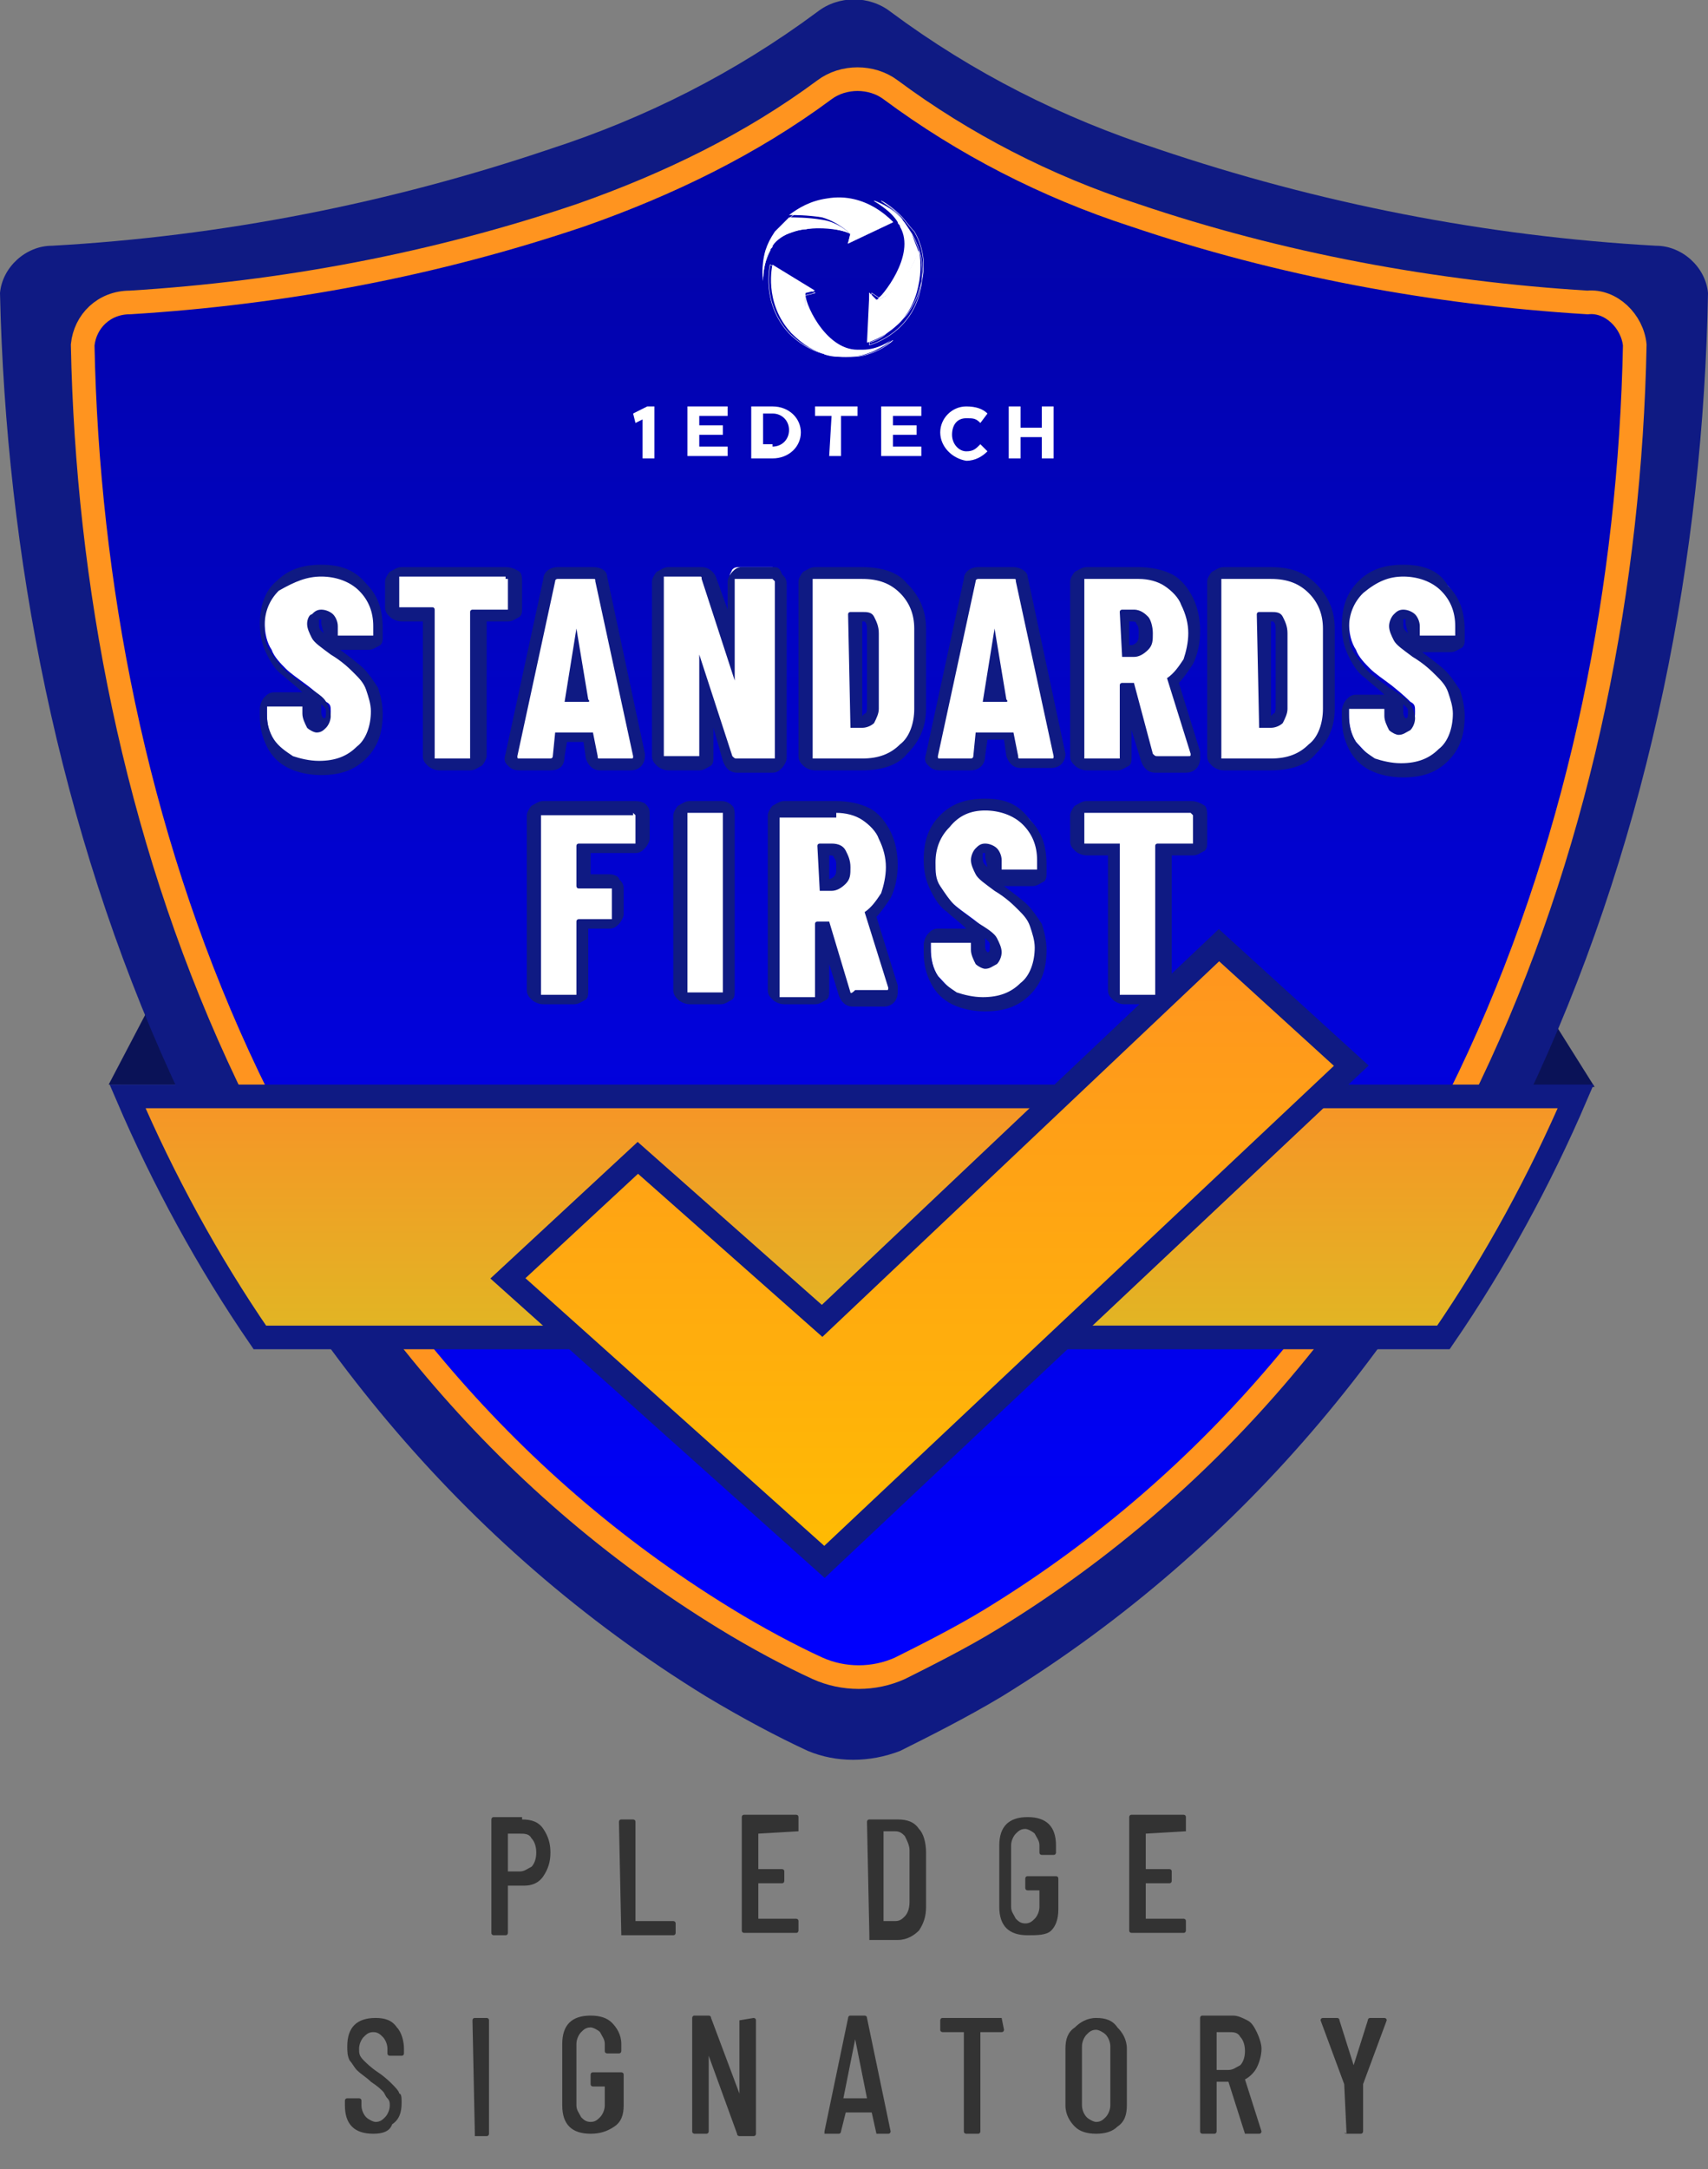
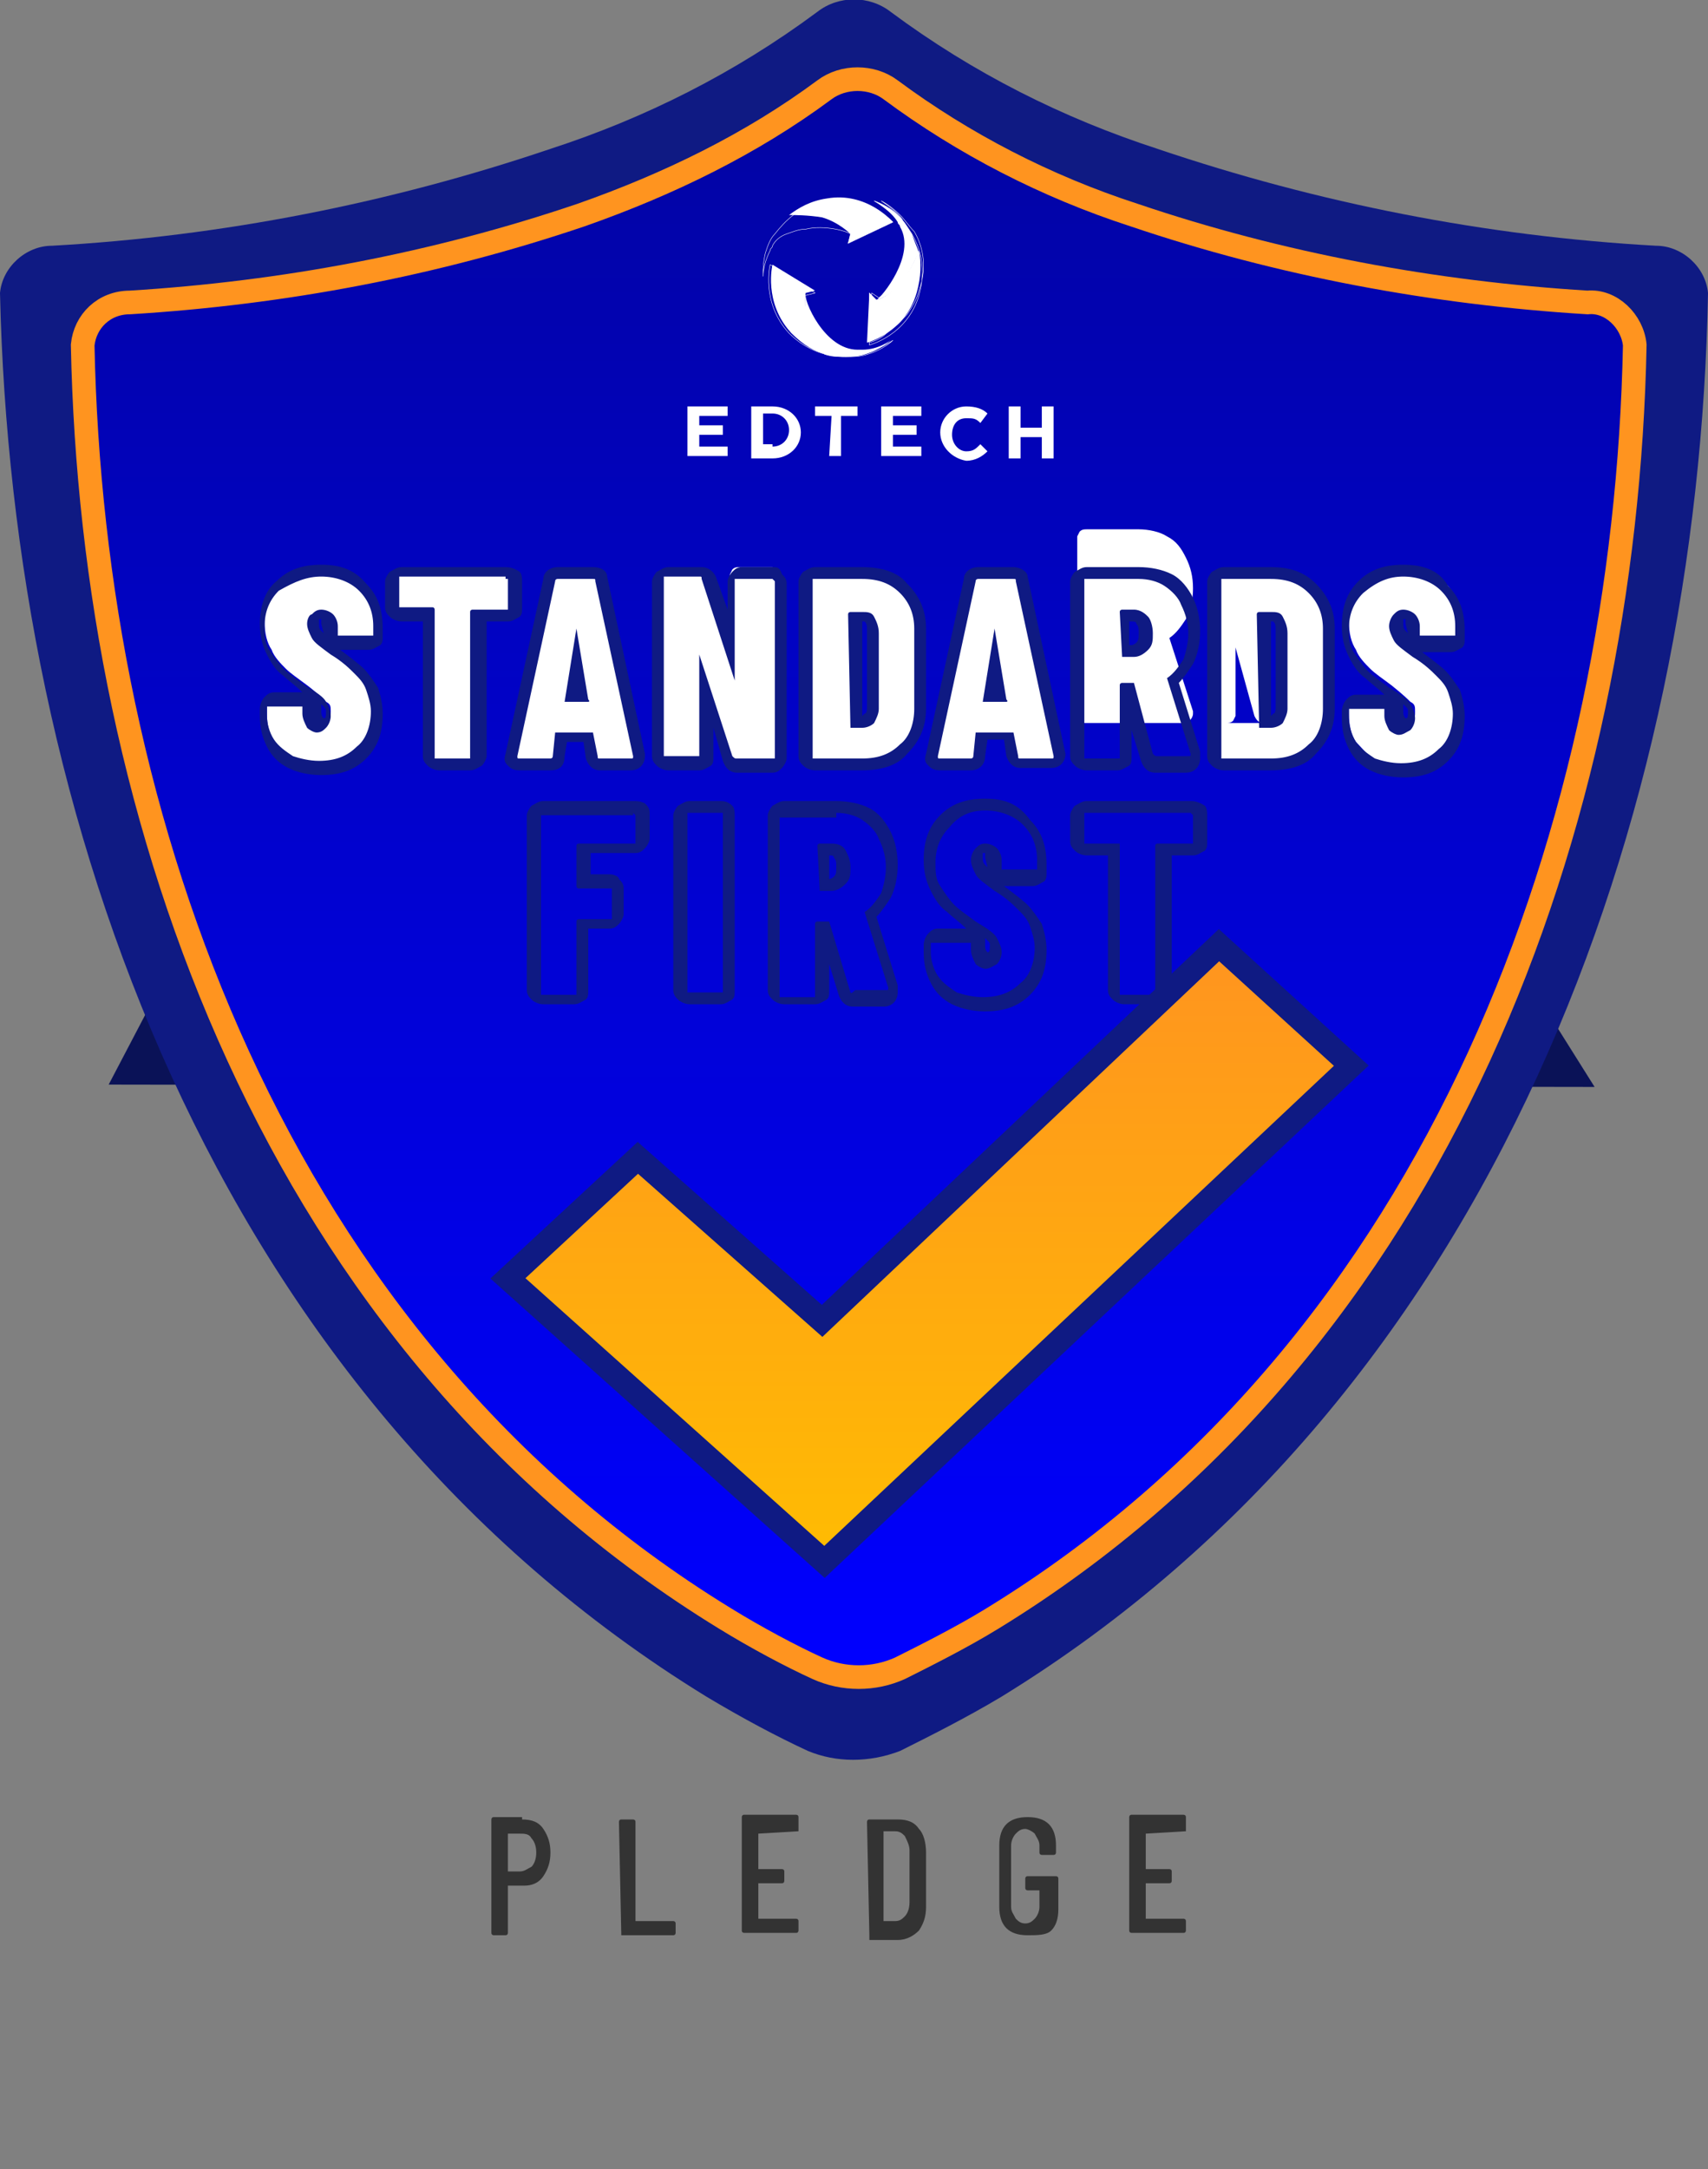
<svg xmlns="http://www.w3.org/2000/svg" version="1.1" id="Layer_1" x="0px" y="0px" viewBox="0 0 72.3 91.8" style="enable-background:new 0 0 72.3 91.8;" xml:space="preserve">
  <rect x="0" y="0" width="72.3" height="91.8" fill="#808080" stroke="none" />
  <style type="text/css">
	.st0{fill:#0A1257;}
	.st1{fill:#0F1A83;}
	.st2{fill:url(#SVGID_1_);stroke:#FF941F;stroke-miterlimit:10;}
	.st3{fill:url(#SVGID_00000029043241236922080630000018057768252923143597_);stroke:#0F1A83;}
	.st4{fill:url(#SVGID_00000017517834841581420640000001065467851085922219_);stroke:#0F1A83;}
	.st5{fill:#FFFFFF;}
	.st6{fill:#333333;}
	.st7{fill:none;stroke:#FFFFFF;stroke-width:1.877316e-02;stroke-miterlimit:10;}
</style>
  <polygon class="st0" points="4.6,45.9 67.5,46 64.8,41.7 6.8,41.7 " />
  <path class="st1" d="M70.1,10.4C62.9,10,55.8,8.6,49,6.3C45,5,41.2,3.1,37.7,0.5c-0.9-0.7-2.2-0.7-3.1,0C31.1,3.1,27.3,5,23.3,6.3  C16.5,8.6,9.4,10,2.2,10.4c-1.1,0-2.1,0.9-2.2,2c0.5,22.1,8.9,46.5,29.9,59.4c1.5,0.9,3,1.7,4.3,2.3c1.2,0.5,2.6,0.5,3.9,0  c1.2-0.6,2.8-1.4,4.3-2.3c21-12.9,29.5-37.3,29.9-59.4C72.2,11.3,71.2,10.4,70.1,10.4z" />
  <linearGradient id="SVGID_1_" gradientUnits="userSpaceOnUse" x1="-125.347" y1="192.417" x2="-125.347" y2="126.122" gradientTransform="matrix(1.048 0 0 -1.02 167.631 199.55)">
    <stop offset="0" style="stop-color:#0204A2" />
    <stop offset="1" style="stop-color:#0000FF" />
  </linearGradient>
  <path class="st2" d="M67.2,12.8c-6.5-0.4-13-1.6-19.2-3.7c-3.7-1.2-7.2-3-10.3-5.3c-0.8-0.6-2-0.6-2.8,0c-3.1,2.3-6.6,4-10.3,5.3  c-6.2,2.1-12.6,3.3-19.1,3.7c-1.1,0-1.9,0.8-2,1.8c0.4,20.1,8.1,42.2,27.2,53.9c1.3,0.8,2.8,1.6,3.9,2.1c1.1,0.5,2.4,0.5,3.5,0  c1-0.5,2.6-1.3,3.9-2.1c19.1-11.7,26.8-33.8,27.2-53.9C69.1,13.6,68.2,12.7,67.2,12.8z" />
  <linearGradient id="SVGID_00000059990109144524038020000002668608653656006845_" gradientUnits="userSpaceOnUse" x1="1.657" y1="-200.818" x2="1.657" y2="-212.104" gradientTransform="matrix(1 0 0 -0.903 34.391 -135.01)">
    <stop offset="0" style="stop-color:#F79426" />
    <stop offset="1" style="stop-color:#E1B624" />
  </linearGradient>
-   <path style="fill:url(#SVGID_00000059990109144524038020000002668608653656006845_);stroke:#0F1A83;" d="M66.7,46.4  c-1.5,3.5-3.4,7-5.6,10.2H11c-2.2-3.2-4.1-6.7-5.6-10.2H66.7z" />
  <linearGradient id="SVGID_00000089555360844819958130000014771914054291600257_" gradientUnits="userSpaceOnUse" x1="-1342.981" y1="1453.489" x2="-1342.981" y2="1440.211" gradientTransform="matrix(1.922 0 0 -1.964 2620.431 2894.738)">
    <stop offset="0" style="stop-color:#FF941F" />
    <stop offset="1" style="stop-color:#FFBC02" />
  </linearGradient>
  <path style="fill:url(#SVGID_00000089555360844819958130000014771914054291600257_);stroke:#0F1A83;" d="M51.6,40L34.8,55.9L27,49  l-5.5,5.1l13.4,12l22.3-21L51.6,40z" />
  <g>
-     <path class="st5" d="M59.5,32.5c-0.5,0-0.9-0.1-1.2-0.3c-0.4-0.2-0.6-0.5-0.9-0.8c-0.2-0.3-0.3-0.7-0.3-1.2v-0.3   c0-0.1,0-0.2,0.1-0.3l0.1-0.1l0.2,0h1.4l0.2,0.1c0.1,0.1,0.1,0.2,0.1,0.3v0.2c0,0.2,0,0.3,0.1,0.4c0.1,0.1,0.1,0.1,0.2,0.1   c0.1,0,0.2,0,0.3-0.1c0.1-0.1,0.1-0.2,0.1-0.4c0-0.2,0-0.3-0.2-0.4c-0.1-0.1-0.3-0.3-0.8-0.7c-0.4-0.3-0.7-0.5-0.9-0.7   c-0.2-0.2-0.5-0.5-0.6-0.8c-0.2-0.3-0.3-0.7-0.3-1.2c0-0.7,0.2-1.3,0.7-1.7c0.4-0.4,1-0.6,1.7-0.6c0.7,0,1.3,0.2,1.7,0.7   c0.4,0.4,0.7,1,0.7,1.7v0.4L61.7,27c-0.1,0.1-0.2,0.1-0.3,0.1h-1.3c-0.1,0-0.2,0-0.3-0.1L59.8,27l0-0.2v-0.3c0-0.2,0-0.3-0.1-0.4   C59.6,26,59.5,26,59.4,26c-0.1,0-0.2,0-0.2,0.1c-0.1,0.1-0.1,0.2-0.1,0.4c0,0.2,0,0.3,0.1,0.4c0.1,0.1,0.3,0.3,0.8,0.7   c0.5,0.3,0.8,0.6,1.1,0.8c0.2,0.2,0.4,0.5,0.6,0.8c0.1,0.3,0.2,0.6,0.2,1c0,0.7-0.2,1.3-0.7,1.7C60.8,32.3,60.2,32.5,59.5,32.5z    M13.7,32.5c-0.5,0-0.9-0.1-1.2-0.3c-0.4-0.2-0.6-0.5-0.9-0.8c-0.2-0.3-0.3-0.7-0.3-1.2v-0.3c0-0.1,0-0.2,0.1-0.3l0.1-0.1l0.2,0H13   l0.2,0.1c0.1,0.1,0.1,0.2,0.1,0.3v0.2c0,0.2,0,0.3,0.1,0.4c0.1,0.1,0.1,0.1,0.2,0.1c0.1,0,0.2,0,0.3-0.1c0.1-0.1,0.1-0.2,0.1-0.4   s0-0.3-0.2-0.4c-0.1-0.1-0.4-0.4-0.8-0.7c-0.4-0.3-0.7-0.5-0.9-0.7c-0.2-0.2-0.5-0.5-0.6-0.8c-0.2-0.3-0.3-0.7-0.3-1.2   c0-0.7,0.2-1.3,0.7-1.7c0.4-0.4,1-0.6,1.7-0.6c0.7,0,1.3,0.2,1.7,0.7c0.4,0.4,0.7,1,0.7,1.7v0.4L15.9,27c-0.1,0.1-0.2,0.1-0.3,0.1   h-1.3c-0.1,0-0.2,0-0.3-0.1L14,27l0-0.2v-0.3c0-0.2,0-0.3-0.1-0.4C13.8,26,13.7,26,13.6,26c-0.1,0-0.2,0-0.2,0.1   c-0.1,0.1-0.1,0.2-0.1,0.4c0,0.2,0,0.3,0.1,0.4c0.1,0.1,0.3,0.3,0.8,0.7c0.5,0.3,0.8,0.6,1.1,0.8c0.2,0.2,0.4,0.5,0.6,0.8   c0.1,0.3,0.2,0.6,0.2,1c0,0.7-0.2,1.3-0.7,1.7C15,32.3,14.4,32.5,13.7,32.5z M51.8,32.4c-0.1,0-0.2,0-0.3-0.1l-0.1-0.1l0-0.2v-7.5   l0.1-0.2c0.1-0.1,0.2-0.1,0.3-0.1h2c0.7,0,1.3,0.2,1.8,0.6c0.5,0.4,0.7,1,0.7,1.7V30c0,0.7-0.2,1.3-0.7,1.7c-0.4,0.4-1,0.7-1.8,0.7   H51.8z M53.5,30.6l0.3,0c0.1,0,0.2-0.1,0.3-0.2c0.1-0.1,0.1-0.3,0.1-0.5v-3.2c0-0.2,0-0.4-0.1-0.5C54,26.1,53.9,26,53.8,26h-0.3   V30.6z M48.9,32.4c-0.2,0-0.3-0.1-0.4-0.3l-0.8-2.9h0v2.9l-0.1,0.2c-0.1,0.1-0.2,0.1-0.3,0.1H46c-0.1,0-0.2,0-0.3-0.1l-0.1-0.1   l0-0.2v-7.5l0.1-0.2c0.1-0.1,0.2-0.1,0.3-0.1h2.2c0.4,0,0.9,0.1,1.2,0.3c0.4,0.2,0.6,0.5,0.8,0.9c0.2,0.4,0.3,0.8,0.3,1.3   c0,0.5-0.1,0.9-0.3,1.3c-0.2,0.3-0.4,0.6-0.7,0.8l1,3.1l0,0.1c0,0.2-0.2,0.4-0.4,0.4H48.9z M48,27.5c0.2,0,0.3-0.1,0.4-0.2   c0.1-0.1,0.2-0.3,0.2-0.6c0-0.2-0.1-0.4-0.2-0.6C48.3,26.1,48.1,26,48,26h-0.3v1.5H48z M43.2,32.4c-0.2,0-0.4-0.1-0.4-0.3l-0.1-0.9   h-1.1l-0.2,0.9c0,0.2-0.2,0.3-0.4,0.3h-1.3c-0.2,0-0.2-0.1-0.3-0.1c0-0.1-0.1-0.2-0.1-0.3l1.6-7.4c0-0.2,0.2-0.3,0.4-0.3h1.5   c0.2,0,0.4,0.1,0.4,0.3l1.6,7.4c0,0.3-0.1,0.4-0.4,0.4H43.2z M42.4,29.5L42.1,28l-0.2,1.5H42.4z M34.5,32.4c-0.1,0-0.2,0-0.3-0.1   l-0.1-0.1l0-0.2v-7.5l0.1-0.2c0.1-0.1,0.2-0.1,0.3-0.1h2c0.7,0,1.3,0.2,1.8,0.6c0.5,0.4,0.7,1,0.7,1.7V30c0,0.7-0.2,1.3-0.7,1.7   c-0.4,0.4-1,0.6-1.8,0.6H34.5z M36.2,30.6l0.3,0c0.1,0,0.2-0.1,0.3-0.2c0.1-0.1,0.1-0.3,0.1-0.5v-3.2c0-0.2,0-0.4-0.1-0.5   c-0.1-0.1-0.2-0.1-0.3-0.1h-0.3V30.6z M31.2,32.4c-0.2,0-0.3-0.1-0.4-0.3l-0.9-3l0,2.9l-0.1,0.2c-0.1,0.1-0.2,0.1-0.3,0.1h-1.3   c-0.1,0-0.2,0-0.3-0.1l-0.1-0.1l0-0.2v-7.5l0.1-0.2c0.1-0.1,0.2-0.1,0.3-0.1h1.4c0.2,0,0.3,0.1,0.4,0.3l0.9,2.9l0-3l0.1-0.2   c0.1-0.1,0.2-0.1,0.3-0.1h1.4l0.2,0.1c0.1,0.1,0.1,0.2,0.1,0.3v7.5L33,32.3c-0.1,0.1-0.2,0.1-0.3,0.1H31.2z M25.5,32.4   c-0.2,0-0.4-0.1-0.4-0.3l-0.1-0.9h-1.1l-0.1,0.9c0,0.2-0.2,0.3-0.4,0.3H22c-0.2,0-0.2-0.1-0.3-0.1s-0.1-0.2-0.1-0.3l1.6-7.4   c0-0.2,0.2-0.3,0.4-0.3h1.5c0.2,0,0.4,0.1,0.4,0.3l1.6,7.4c0,0.3-0.1,0.4-0.4,0.4H25.5z M24.6,29.5L24.4,28l-0.2,1.5H24.6z    M18.4,32.4l-0.2-0.1c-0.1-0.1-0.1-0.2-0.1-0.3v-6H17c-0.1,0-0.2,0-0.3-0.1l-0.1-0.1l0-0.2v-1.2l0.1-0.2c0.1-0.1,0.2-0.1,0.3-0.1   h4.4c0.1,0,0.2,0,0.3,0.1l0.1,0.1l0,0.2v1.2l-0.1,0.2C21.6,26,21.5,26,21.4,26h-1.2v6.1l-0.1,0.2c-0.1,0.1-0.2,0.1-0.3,0.1H18.4z" />
+     <path class="st5" d="M59.5,32.5c-0.5,0-0.9-0.1-1.2-0.3c-0.4-0.2-0.6-0.5-0.9-0.8c-0.2-0.3-0.3-0.7-0.3-1.2v-0.3   c0-0.1,0-0.2,0.1-0.3l0.1-0.1l0.2,0h1.4l0.2,0.1c0.1,0.1,0.1,0.2,0.1,0.3v0.2c0,0.2,0,0.3,0.1,0.4c0.1,0.1,0.1,0.1,0.2,0.1   c0.1,0,0.2,0,0.3-0.1c0.1-0.1,0.1-0.2,0.1-0.4c0-0.2,0-0.3-0.2-0.4c-0.1-0.1-0.3-0.3-0.8-0.7c-0.4-0.3-0.7-0.5-0.9-0.7   c-0.2-0.2-0.5-0.5-0.6-0.8c-0.2-0.3-0.3-0.7-0.3-1.2c0-0.7,0.2-1.3,0.7-1.7c0.4-0.4,1-0.6,1.7-0.6c0.7,0,1.3,0.2,1.7,0.7   c0.4,0.4,0.7,1,0.7,1.7v0.4L61.7,27c-0.1,0.1-0.2,0.1-0.3,0.1h-1.3c-0.1,0-0.2,0-0.3-0.1L59.8,27l0-0.2v-0.3c0-0.2,0-0.3-0.1-0.4   C59.6,26,59.5,26,59.4,26c-0.1,0-0.2,0-0.2,0.1c-0.1,0.1-0.1,0.2-0.1,0.4c0,0.2,0,0.3,0.1,0.4c0.1,0.1,0.3,0.3,0.8,0.7   c0.5,0.3,0.8,0.6,1.1,0.8c0.2,0.2,0.4,0.5,0.6,0.8c0.1,0.3,0.2,0.6,0.2,1c0,0.7-0.2,1.3-0.7,1.7C60.8,32.3,60.2,32.5,59.5,32.5z    M13.7,32.5c-0.5,0-0.9-0.1-1.2-0.3c-0.4-0.2-0.6-0.5-0.9-0.8c-0.2-0.3-0.3-0.7-0.3-1.2v-0.3c0-0.1,0-0.2,0.1-0.3l0.1-0.1l0.2,0H13   l0.2,0.1c0.1,0.1,0.1,0.2,0.1,0.3v0.2c0,0.2,0,0.3,0.1,0.4c0.1,0.1,0.1,0.1,0.2,0.1c0.1,0,0.2,0,0.3-0.1c0.1-0.1,0.1-0.2,0.1-0.4   s0-0.3-0.2-0.4c-0.1-0.1-0.4-0.4-0.8-0.7c-0.4-0.3-0.7-0.5-0.9-0.7c-0.2-0.2-0.5-0.5-0.6-0.8c-0.2-0.3-0.3-0.7-0.3-1.2   c0-0.7,0.2-1.3,0.7-1.7c0.4-0.4,1-0.6,1.7-0.6c0.7,0,1.3,0.2,1.7,0.7c0.4,0.4,0.7,1,0.7,1.7v0.4L15.9,27c-0.1,0.1-0.2,0.1-0.3,0.1   h-1.3c-0.1,0-0.2,0-0.3-0.1L14,27l0-0.2v-0.3c0-0.2,0-0.3-0.1-0.4C13.8,26,13.7,26,13.6,26c-0.1,0-0.2,0-0.2,0.1   c-0.1,0.1-0.1,0.2-0.1,0.4c0,0.2,0,0.3,0.1,0.4c0.1,0.1,0.3,0.3,0.8,0.7c0.5,0.3,0.8,0.6,1.1,0.8c0.2,0.2,0.4,0.5,0.6,0.8   c0.1,0.3,0.2,0.6,0.2,1c0,0.7-0.2,1.3-0.7,1.7C15,32.3,14.4,32.5,13.7,32.5z M51.8,32.4c-0.1,0-0.2,0-0.3-0.1l-0.1-0.1l0-0.2v-7.5   l0.1-0.2c0.1-0.1,0.2-0.1,0.3-0.1h2c0.7,0,1.3,0.2,1.8,0.6c0.5,0.4,0.7,1,0.7,1.7V30c0,0.7-0.2,1.3-0.7,1.7c-0.4,0.4-1,0.7-1.8,0.7   H51.8z M53.5,30.6l0.3,0c0.1,0,0.2-0.1,0.3-0.2c0.1-0.1,0.1-0.3,0.1-0.5v-3.2c0-0.2,0-0.4-0.1-0.5C54,26.1,53.9,26,53.8,26h-0.3   V30.6z c-0.2,0-0.3-0.1-0.4-0.3l-0.8-2.9h0v2.9l-0.1,0.2c-0.1,0.1-0.2,0.1-0.3,0.1H46c-0.1,0-0.2,0-0.3-0.1l-0.1-0.1   l0-0.2v-7.5l0.1-0.2c0.1-0.1,0.2-0.1,0.3-0.1h2.2c0.4,0,0.9,0.1,1.2,0.3c0.4,0.2,0.6,0.5,0.8,0.9c0.2,0.4,0.3,0.8,0.3,1.3   c0,0.5-0.1,0.9-0.3,1.3c-0.2,0.3-0.4,0.6-0.7,0.8l1,3.1l0,0.1c0,0.2-0.2,0.4-0.4,0.4H48.9z M48,27.5c0.2,0,0.3-0.1,0.4-0.2   c0.1-0.1,0.2-0.3,0.2-0.6c0-0.2-0.1-0.4-0.2-0.6C48.3,26.1,48.1,26,48,26h-0.3v1.5H48z M43.2,32.4c-0.2,0-0.4-0.1-0.4-0.3l-0.1-0.9   h-1.1l-0.2,0.9c0,0.2-0.2,0.3-0.4,0.3h-1.3c-0.2,0-0.2-0.1-0.3-0.1c0-0.1-0.1-0.2-0.1-0.3l1.6-7.4c0-0.2,0.2-0.3,0.4-0.3h1.5   c0.2,0,0.4,0.1,0.4,0.3l1.6,7.4c0,0.3-0.1,0.4-0.4,0.4H43.2z M42.4,29.5L42.1,28l-0.2,1.5H42.4z M34.5,32.4c-0.1,0-0.2,0-0.3-0.1   l-0.1-0.1l0-0.2v-7.5l0.1-0.2c0.1-0.1,0.2-0.1,0.3-0.1h2c0.7,0,1.3,0.2,1.8,0.6c0.5,0.4,0.7,1,0.7,1.7V30c0,0.7-0.2,1.3-0.7,1.7   c-0.4,0.4-1,0.6-1.8,0.6H34.5z M36.2,30.6l0.3,0c0.1,0,0.2-0.1,0.3-0.2c0.1-0.1,0.1-0.3,0.1-0.5v-3.2c0-0.2,0-0.4-0.1-0.5   c-0.1-0.1-0.2-0.1-0.3-0.1h-0.3V30.6z M31.2,32.4c-0.2,0-0.3-0.1-0.4-0.3l-0.9-3l0,2.9l-0.1,0.2c-0.1,0.1-0.2,0.1-0.3,0.1h-1.3   c-0.1,0-0.2,0-0.3-0.1l-0.1-0.1l0-0.2v-7.5l0.1-0.2c0.1-0.1,0.2-0.1,0.3-0.1h1.4c0.2,0,0.3,0.1,0.4,0.3l0.9,2.9l0-3l0.1-0.2   c0.1-0.1,0.2-0.1,0.3-0.1h1.4l0.2,0.1c0.1,0.1,0.1,0.2,0.1,0.3v7.5L33,32.3c-0.1,0.1-0.2,0.1-0.3,0.1H31.2z M25.5,32.4   c-0.2,0-0.4-0.1-0.4-0.3l-0.1-0.9h-1.1l-0.1,0.9c0,0.2-0.2,0.3-0.4,0.3H22c-0.2,0-0.2-0.1-0.3-0.1s-0.1-0.2-0.1-0.3l1.6-7.4   c0-0.2,0.2-0.3,0.4-0.3h1.5c0.2,0,0.4,0.1,0.4,0.3l1.6,7.4c0,0.3-0.1,0.4-0.4,0.4H25.5z M24.6,29.5L24.4,28l-0.2,1.5H24.6z    M18.4,32.4l-0.2-0.1c-0.1-0.1-0.1-0.2-0.1-0.3v-6H17c-0.1,0-0.2,0-0.3-0.1l-0.1-0.1l0-0.2v-1.2l0.1-0.2c0.1-0.1,0.2-0.1,0.3-0.1   h4.4c0.1,0,0.2,0,0.3,0.1l0.1,0.1l0,0.2v1.2l-0.1,0.2C21.6,26,21.5,26,21.4,26h-1.2v6.1l-0.1,0.2c-0.1,0.1-0.2,0.1-0.3,0.1H18.4z" />
    <path class="st1" d="M59.4,24.4c0.6,0,1.2,0.2,1.6,0.6c0.4,0.4,0.6,0.9,0.6,1.5v0.3c0,0,0,0.1,0,0.1c0,0-0.1,0-0.1,0h-1.3   c0,0-0.1,0-0.1,0c0,0,0-0.1,0-0.1v-0.3c0-0.2-0.1-0.4-0.2-0.5c-0.1-0.1-0.3-0.2-0.5-0.2c-0.2,0-0.3,0.1-0.4,0.2   c-0.1,0.1-0.2,0.3-0.2,0.5c0,0.2,0.1,0.4,0.2,0.6c0.1,0.2,0.4,0.4,0.8,0.7c0.5,0.3,0.8,0.6,1,0.8c0.2,0.2,0.4,0.4,0.5,0.7   c0.1,0.3,0.2,0.6,0.2,0.9c0,0.6-0.2,1.2-0.6,1.5c-0.4,0.4-0.9,0.6-1.6,0.6c-0.4,0-0.8-0.1-1.1-0.2c-0.3-0.2-0.6-0.4-0.8-0.7   c-0.2-0.3-0.3-0.7-0.3-1v-0.3c0,0,0-0.1,0-0.1c0,0,0.1,0,0.1,0h1.3c0,0,0.1,0,0.1,0c0,0,0,0.1,0,0.1v0.2c0,0.2,0.1,0.4,0.2,0.6   c0.1,0.1,0.3,0.2,0.4,0.2c0.2,0,0.3-0.1,0.5-0.2c0.1-0.1,0.2-0.3,0.2-0.5c0-0.2-0.1-0.4-0.2-0.6c-0.1-0.2-0.4-0.4-0.9-0.7   c-0.4-0.3-0.7-0.5-0.9-0.7c-0.2-0.2-0.4-0.5-0.6-0.8c-0.2-0.3-0.2-0.6-0.2-1c0-0.6,0.2-1.1,0.6-1.5C58.3,24.6,58.8,24.4,59.4,24.4    M13.6,24.4c0.6,0,1.2,0.2,1.6,0.6c0.4,0.4,0.6,0.9,0.6,1.5v0.3c0,0,0,0.1,0,0.1c0,0-0.1,0-0.1,0h-1.3c0,0-0.1,0-0.1,0   c0,0,0-0.1,0-0.1v-0.3c0-0.2-0.1-0.4-0.2-0.5c-0.1-0.1-0.3-0.2-0.5-0.2c-0.2,0-0.3,0.1-0.4,0.2C13.1,26,13,26.2,13,26.4   c0,0.2,0.1,0.4,0.2,0.6c0.1,0.2,0.4,0.4,0.8,0.7c0.5,0.3,0.8,0.6,1,0.8c0.2,0.2,0.4,0.4,0.5,0.7c0.1,0.3,0.2,0.6,0.2,0.9   c0,0.6-0.2,1.2-0.6,1.5c-0.4,0.4-0.9,0.6-1.6,0.6c-0.4,0-0.8-0.1-1.1-0.2c-0.3-0.2-0.6-0.4-0.8-0.7c-0.2-0.3-0.3-0.7-0.3-1v-0.3   c0,0,0-0.1,0-0.1c0,0,0.1,0,0.1,0h1.3c0,0,0.1,0,0.1,0c0,0,0,0.1,0,0.1v0.2c0,0.2,0.1,0.4,0.2,0.6c0.1,0.1,0.3,0.2,0.4,0.2   c0.2,0,0.3-0.1,0.4-0.2c0.1-0.1,0.2-0.3,0.2-0.5c0-0.2-0.1-0.4-0.2-0.6c-0.1-0.2-0.4-0.4-0.9-0.7c-0.4-0.3-0.7-0.5-0.9-0.7   c-0.2-0.2-0.4-0.5-0.6-0.8c-0.2-0.3-0.2-0.6-0.2-1c0-0.6,0.2-1.1,0.6-1.5C12.5,24.6,13,24.4,13.6,24.4 M53.8,24.5   c0.7,0,1.2,0.2,1.6,0.6c0.4,0.4,0.6,0.9,0.6,1.5V30c0,0.6-0.2,1.2-0.6,1.5c-0.4,0.4-0.9,0.6-1.6,0.6h-2c0,0-0.1,0-0.1,0   c0,0,0-0.1,0-0.1v-7.4c0,0,0-0.1,0-0.1c0,0,0.1,0,0.1,0H53.8 M53.3,30.8l0.5,0c0.2,0,0.4-0.1,0.5-0.2c0.1-0.2,0.2-0.4,0.2-0.6v-3.2   c0-0.3-0.1-0.5-0.2-0.7c-0.1-0.2-0.3-0.2-0.5-0.2h-0.5c0,0-0.1,0-0.1,0.1L53.3,30.8C53.2,30.8,53.2,30.8,53.3,30.8 M48.2,24.5   c0.4,0,0.8,0.1,1.1,0.3c0.3,0.2,0.6,0.5,0.7,0.8c0.2,0.4,0.3,0.8,0.3,1.2c0,0.4-0.1,0.8-0.2,1.1c-0.2,0.3-0.4,0.6-0.7,0.8   c0,0,0,0,0,0c0,0,0,0,0,0l1,3.2l0,0c0,0.1,0,0.1-0.1,0.1h-1.3c-0.1,0-0.1,0-0.2-0.1l-0.8-3c0,0,0,0-0.1,0h-0.4c0,0-0.1,0-0.1,0.1v3   c0,0,0,0.1,0,0.1c0,0-0.1,0-0.1,0H46c0,0-0.1,0-0.1,0c0,0,0-0.1,0-0.1v-7.4c0,0,0-0.1,0-0.1c0,0,0.1,0,0.1,0H48.2 M47.5,27.8H48   c0.2,0,0.4-0.1,0.6-0.3s0.2-0.4,0.2-0.7c0-0.3-0.1-0.6-0.2-0.7s-0.3-0.3-0.6-0.3h-0.5c0,0-0.1,0-0.1,0.1L47.5,27.8   C47.4,27.8,47.5,27.8,47.5,27.8 M42.9,24.5c0.1,0,0.1,0,0.1,0.1l1.6,7.4l0,0c0,0.1,0,0.1-0.1,0.1h-1.3c-0.1,0-0.1,0-0.1-0.1   L42.9,31c0,0,0,0-0.1,0h-1.4c0,0-0.1,0-0.1,0L41.2,32c0,0.1-0.1,0.1-0.1,0.1h-1.3c-0.1,0-0.1,0-0.1-0.1l1.6-7.4   c0-0.1,0.1-0.1,0.1-0.1H42.9 M41.6,29.7h1c0,0,0.1,0,0-0.1l-0.5-3c0,0,0,0,0,0s0,0,0,0L41.6,29.7C41.6,29.7,41.6,29.7,41.6,29.7    M36.5,24.5c0.7,0,1.2,0.2,1.6,0.6c0.4,0.4,0.6,0.9,0.6,1.5V30c0,0.6-0.2,1.2-0.6,1.5c-0.4,0.4-0.9,0.6-1.6,0.6h-2c0,0-0.1,0-0.1,0   c0,0,0-0.1,0-0.1v-7.4c0,0,0-0.1,0-0.1c0,0,0.1,0,0.1,0H36.5 M36,30.8l0.5,0c0.2,0,0.4-0.1,0.5-0.2c0.1-0.2,0.2-0.4,0.2-0.6v-3.2   c0-0.3-0.1-0.5-0.2-0.7c-0.1-0.2-0.3-0.2-0.5-0.2H36c0,0-0.1,0-0.1,0.1L36,30.8C35.9,30.8,35.9,30.8,36,30.8 M32.7,24.5   C32.7,24.5,32.8,24.5,32.7,24.5c0.1,0.1,0.1,0.1,0.1,0.1V32c0,0,0,0.1,0,0.1c0,0-0.1,0-0.1,0h-1.5c-0.1,0-0.1,0-0.2-0.1l-1.4-4.3   c0,0,0,0,0,0c0,0,0,0,0,0c0,0,0,0,0,0l0,4.2c0,0,0,0.1,0,0.1c0,0-0.1,0-0.1,0h-1.3c0,0-0.1,0-0.1,0c0,0,0-0.1,0-0.1v-7.4   c0,0,0-0.1,0-0.1c0,0,0.1,0,0.1,0h1.4c0.1,0,0.1,0,0.1,0.1l1.4,4.3c0,0,0,0,0,0c0,0,0,0,0,0c0,0,0,0,0,0l0-4.2c0,0,0-0.1,0-0.1   c0,0,0.1,0,0.1,0H32.7 M25.1,24.5c0.1,0,0.1,0,0.1,0.1l1.6,7.4l0,0c0,0.1,0,0.1-0.1,0.1h-1.3c-0.1,0-0.1,0-0.1-0.1L25.1,31   c0,0,0,0-0.1,0h-1.4c0,0-0.1,0-0.1,0L23.4,32c0,0.1-0.1,0.1-0.1,0.1H22c-0.1,0-0.1,0-0.1-0.1l1.6-7.4c0-0.1,0.1-0.1,0.1-0.1H25.1    M23.9,29.7h1c0,0,0.1,0,0-0.1l-0.5-3c0,0,0,0,0,0c0,0,0,0,0,0L23.9,29.7C23.8,29.7,23.9,29.7,23.9,29.7 M21.4,24.5   c0,0,0.1,0,0.1,0c0,0,0,0.1,0,0.1v1.1c0,0,0,0.1,0,0.1c0,0-0.1,0-0.1,0H20c0,0-0.1,0-0.1,0.1V32c0,0,0,0.1,0,0.1c0,0-0.1,0-0.1,0   h-1.3c0,0-0.1,0-0.1,0c0,0,0-0.1,0-0.1v-6.2c0,0,0-0.1-0.1-0.1H17c0,0-0.1,0-0.1,0c0,0,0-0.1,0-0.1v-1.1c0,0,0-0.1,0-0.1   c0,0,0.1,0,0.1,0H21.4 M59.4,23.9c-0.8,0-1.4,0.2-1.9,0.7c-0.5,0.5-0.7,1.1-0.7,1.9c0,0.5,0.1,0.9,0.3,1.3c0.2,0.4,0.4,0.7,0.7,0.9   c0.2,0.2,0.5,0.4,0.8,0.7h-1.2c-0.2,0-0.3,0.1-0.4,0.2c-0.1,0.1-0.2,0.3-0.2,0.5v0.3c0,0.5,0.1,0.9,0.3,1.3   c0.2,0.4,0.5,0.7,0.9,0.9c0.4,0.2,0.9,0.3,1.4,0.3c0.8,0,1.4-0.2,1.9-0.7c0.5-0.5,0.7-1.1,0.7-1.9c0-0.4-0.1-0.8-0.2-1.1   c-0.2-0.3-0.4-0.6-0.6-0.8c-0.2-0.2-0.6-0.5-1-0.8h1.2c0.2,0,0.3-0.1,0.5-0.2l0,0l0,0c0.1-0.1,0.1-0.2,0.1-0.4v-0.3   c0-0.8-0.2-1.4-0.7-1.9C60.9,24.1,60.2,23.9,59.4,23.9L59.4,23.9z M59.6,26.8c-0.1-0.1-0.1-0.1-0.1-0.1c-0.1-0.1-0.1-0.2-0.1-0.3   c0-0.1,0-0.2,0-0.2c0,0,0,0,0,0c0,0,0,0,0.1,0c0,0.1,0,0.2,0,0.2L59.6,26.8C59.6,26.8,59.6,26.8,59.6,26.8L59.6,26.8z M59.5,30.4   C59.5,30.4,59.5,30.4,59.5,30.4c-0.1-0.1-0.1-0.2-0.1-0.3v-0.2c0,0,0-0.1,0-0.1c0.1,0.1,0.1,0.1,0.1,0.1c0.1,0.1,0.1,0.1,0.1,0.2   C59.6,30.3,59.6,30.4,59.5,30.4C59.5,30.4,59.5,30.4,59.5,30.4L59.5,30.4z M13.6,23.9c-0.8,0-1.4,0.2-1.9,0.7   C11.2,25,11,25.7,11,26.4c0,0.5,0.1,0.9,0.3,1.3c0.2,0.4,0.4,0.7,0.7,0.9c0.2,0.2,0.5,0.4,0.8,0.7h-1.2c-0.2,0-0.3,0.1-0.4,0.2   c-0.1,0.1-0.2,0.3-0.2,0.5v0.3c0,0.5,0.1,0.9,0.3,1.3c0.2,0.4,0.5,0.7,0.9,0.9c0.4,0.2,0.9,0.3,1.4,0.3c0.8,0,1.4-0.2,1.9-0.7   c0.5-0.5,0.7-1.1,0.7-1.9c0-0.4-0.1-0.8-0.2-1.1c-0.2-0.3-0.4-0.6-0.6-0.8c-0.2-0.2-0.6-0.5-1-0.8h1.2c0.2,0,0.3-0.1,0.5-0.2l0,0   l0,0c0.1-0.1,0.1-0.2,0.1-0.4v-0.3c0-0.8-0.2-1.4-0.7-1.9C15,24.1,14.4,23.9,13.6,23.9L13.6,23.9z M13.7,26.8   c-0.1-0.1-0.1-0.1-0.1-0.1c-0.1-0.1-0.1-0.2-0.1-0.3c0-0.1,0-0.2,0-0.2c0,0,0,0,0,0c0,0,0,0,0.1,0c0,0.1,0,0.2,0,0.2L13.7,26.8   C13.7,26.8,13.7,26.8,13.7,26.8L13.7,26.8z M13.7,30.4C13.6,30.4,13.6,30.4,13.7,30.4c-0.1-0.1-0.1-0.2-0.1-0.3v-0.2   c0,0,0-0.1,0-0.1c0.1,0.1,0.1,0.1,0.1,0.1c0.1,0.1,0.1,0.1,0.1,0.2C13.8,30.3,13.8,30.4,13.7,30.4C13.7,30.4,13.7,30.4,13.7,30.4   L13.7,30.4z M53.8,24h-2c-0.2,0-0.3,0.1-0.5,0.2c-0.1,0.1-0.2,0.3-0.2,0.4V32c0,0.2,0.1,0.3,0.2,0.4c0.1,0.1,0.3,0.2,0.5,0.2h2   c0.8,0,1.5-0.2,1.9-0.7c0.5-0.5,0.8-1.1,0.8-1.9v-3.4c0-0.8-0.3-1.4-0.8-1.9C55.2,24.2,54.6,24,53.8,24L53.8,24z M53.7,26.3   L53.7,26.3c0.1,0,0.1,0,0.2,0c0.1,0.1,0.1,0.2,0.1,0.4v3.2c0,0.1,0,0.3-0.1,0.3c0,0-0.1,0.1-0.1,0.1l0,0V26.3L53.7,26.3z M48.2,24   H46c-0.2,0-0.3,0.1-0.5,0.2c-0.1,0.1-0.2,0.3-0.2,0.4V32c0,0.2,0.1,0.3,0.2,0.4c0.1,0.1,0.3,0.2,0.5,0.2h1.3c0.2,0,0.3-0.1,0.5-0.2   l0,0l0,0c0.1-0.1,0.1-0.2,0.1-0.4v-1.1l0.4,1.3c0.1,0.3,0.3,0.5,0.6,0.5h1.3c0.4,0,0.6-0.3,0.6-0.6V32l0-0.1l0,0l0-0.1l-0.9-2.9   c0.2-0.2,0.4-0.5,0.6-0.8c0.2-0.4,0.3-0.9,0.3-1.4c0-0.5-0.1-1-0.3-1.4c-0.2-0.4-0.5-0.8-0.9-1C49.2,24.1,48.7,24,48.2,24L48.2,24z    M47.9,26.3L47.9,26.3c0.1,0,0.2,0,0.2,0.1c0.1,0.1,0.1,0.2,0.1,0.4c0,0.2,0,0.3-0.1,0.4c0,0-0.1,0.1-0.2,0.1h-0.1V26.3L47.9,26.3z    M42.9,24h-1.5c-0.3,0-0.6,0.2-0.6,0.5l-1.6,7.4c-0.1,0.3,0,0.4,0.1,0.5c0.1,0.1,0.2,0.2,0.5,0.2h1.3c0.3,0,0.6-0.2,0.6-0.6   l0.1-0.7h0.7l0.1,0.7c0.1,0.3,0.3,0.5,0.6,0.5h1.3c0.4,0,0.6-0.3,0.6-0.6V32l0-0.1l-1.6-7.5C43.5,24.2,43.2,24,42.9,24L42.9,24z    M36.5,24h-2c-0.2,0-0.3,0.1-0.5,0.2c-0.1,0.1-0.2,0.3-0.2,0.4V32c0,0.2,0.1,0.3,0.2,0.4c0.1,0.1,0.3,0.2,0.5,0.2h2   c0.8,0,1.5-0.2,1.9-0.7c0.5-0.5,0.8-1.1,0.8-1.9v-3.4c0-0.8-0.3-1.4-0.8-1.9C38,24.2,37.3,24,36.5,24L36.5,24z M36.4,26.3   L36.4,26.3c0.1,0,0.1,0,0.2,0c0.1,0.1,0.1,0.2,0.1,0.4v3.2c0,0.1,0,0.3-0.1,0.3c0,0-0.1,0.1-0.1,0.1l0,0V26.3L36.4,26.3z M32.7,24   h-1.3c-0.2,0-0.3,0.1-0.4,0.2c-0.1,0.1-0.2,0.3-0.2,0.4l0,1.2l-0.5-1.4C30.2,24.2,30,24,29.7,24h-1.4c-0.2,0-0.3,0.1-0.5,0.2   c-0.1,0.1-0.2,0.3-0.2,0.4V32c0,0.2,0.1,0.3,0.2,0.4c0.1,0.1,0.3,0.2,0.5,0.2h1.3c0.2,0,0.3-0.1,0.5-0.2l0,0l0,0   c0.1-0.1,0.1-0.2,0.1-0.4l0-1.2l0.4,1.4c0.1,0.3,0.3,0.5,0.6,0.5h1.5c0.2,0,0.3-0.1,0.4-0.2c0.1-0.1,0.2-0.3,0.2-0.4v-7.4   c0-0.2-0.1-0.3-0.2-0.4C33,24,32.9,24,32.7,24L32.7,24z M25.1,24h-1.5c-0.3,0-0.6,0.2-0.6,0.5l-1.6,7.4c-0.1,0.3,0,0.4,0.1,0.5   c0.1,0.1,0.2,0.2,0.5,0.2h1.3c0.4,0,0.6-0.2,0.6-0.6l0.1-0.6h0.7l0.1,0.7c0.1,0.3,0.3,0.5,0.6,0.5h1.3c0.4,0,0.6-0.3,0.6-0.6V32   l0-0.1l-1.6-7.5C25.7,24.2,25.5,24,25.1,24L25.1,24z M21.4,24H17c-0.2,0-0.3,0.1-0.5,0.2c-0.1,0.1-0.2,0.3-0.2,0.4v1.1   c0,0.2,0.1,0.3,0.2,0.4c0.1,0.1,0.3,0.2,0.5,0.2h0.9V32c0,0.2,0.1,0.3,0.2,0.4c0.1,0.1,0.3,0.2,0.5,0.2h1.3c0.2,0,0.3-0.1,0.5-0.2   c0.1-0.1,0.2-0.3,0.2-0.4v-5.7h0.9c0.2,0,0.3-0.1,0.5-0.2l0,0l0,0c0.1-0.1,0.1-0.2,0.1-0.4v-1.1c0-0.1,0-0.3-0.1-0.4l0,0l0,0   C21.7,24,21.5,24,21.4,24L21.4,24z" />
  </g>
  <g>
-     <path class="st5" d="M41.8,42.4c-0.5,0-0.9-0.1-1.2-0.3c-0.4-0.2-0.6-0.5-0.9-0.8c-0.2-0.3-0.3-0.7-0.3-1.2v-0.3   c0-0.1,0-0.2,0.1-0.3l0.1-0.1l0.2,0h1.4l0.2,0.1c0.1,0.1,0.1,0.2,0.1,0.3v0.2c0,0.2,0,0.3,0.1,0.4c0.1,0.1,0.1,0.1,0.2,0.1   c0.1,0,0.2,0,0.3-0.1c0.1-0.1,0.1-0.2,0.1-0.4c0-0.2,0-0.3-0.2-0.4c-0.1-0.1-0.4-0.4-0.8-0.7c-0.4-0.3-0.7-0.5-0.9-0.7   c-0.2-0.2-0.5-0.5-0.6-0.8c-0.2-0.3-0.3-0.7-0.3-1.2c0-0.7,0.2-1.3,0.7-1.7c0.4-0.4,1-0.6,1.7-0.6c0.7,0,1.3,0.2,1.7,0.7   c0.4,0.4,0.7,1,0.7,1.7v0.4L44,36.9C43.9,37,43.8,37,43.7,37h-1.3c-0.1,0-0.2,0-0.3-0.1l-0.1-0.1l0-0.2v-0.3c0-0.2,0-0.3-0.1-0.4   c-0.1-0.1-0.2-0.1-0.3-0.1c-0.1,0-0.2,0-0.2,0.1c-0.1,0.1-0.1,0.2-0.1,0.4c0,0.2,0,0.3,0.1,0.4c0.1,0.1,0.3,0.3,0.8,0.7   c0.5,0.3,0.8,0.6,1.1,0.8c0.2,0.2,0.4,0.5,0.6,0.8c0.1,0.3,0.2,0.6,0.2,1c0,0.7-0.2,1.3-0.7,1.7C43.1,42.2,42.5,42.4,41.8,42.4z    M47.4,42.3l-0.2-0.1c-0.1-0.1-0.1-0.2-0.1-0.3v-6H46c-0.1,0-0.2,0-0.3-0.1l-0.1-0.1l0-0.2v-1.2l0.1-0.2c0.1-0.1,0.2-0.1,0.3-0.1   h4.3c0.1,0,0.2,0,0.3,0.1l0.1,0.1l0,0.2v1.2l-0.1,0.2c-0.1,0.1-0.2,0.1-0.3,0.1h-1.2V42l-0.1,0.2c-0.1,0.1-0.2,0.1-0.3,0.1H47.4z    M36.1,42.3c-0.2,0-0.3-0.1-0.4-0.3l-0.8-2.9h0V42l-0.1,0.2c-0.1,0.1-0.2,0.1-0.3,0.1h-1.3c-0.1,0-0.2,0-0.3-0.1l-0.1-0.1l0-0.2   v-7.5l0.1-0.2c0.1-0.1,0.2-0.1,0.3-0.1h2.2c0.4,0,0.9,0.1,1.2,0.3c0.4,0.2,0.6,0.5,0.8,0.9c0.2,0.4,0.3,0.8,0.3,1.3   c0,0.5-0.1,0.9-0.3,1.3c-0.2,0.3-0.4,0.6-0.7,0.8l1,3.1l0,0.1c0,0.2-0.2,0.4-0.4,0.4H36.1z M35.2,37.4c0.2,0,0.3-0.1,0.4-0.2   c0.1-0.1,0.2-0.3,0.2-0.6c0-0.2-0.1-0.4-0.2-0.6c-0.1-0.1-0.2-0.2-0.4-0.2h-0.3v1.5H35.2z M29.2,42.3c-0.1,0-0.2,0-0.3-0.1   l-0.1-0.1l0-0.2v-7.5l0.1-0.2c0.1-0.1,0.2-0.1,0.3-0.1h1.3c0.1,0,0.2,0,0.3,0.1l0.1,0.1l0,0.2V42l-0.1,0.2   c-0.1,0.1-0.2,0.1-0.3,0.1H29.2z M23.1,42.3c-0.1,0-0.2,0-0.3-0.1l-0.1-0.1l0-0.2v-7.5l0.1-0.2c0.1-0.1,0.2-0.1,0.3-0.1h3.9   l0.2,0.1c0.1,0.1,0.1,0.2,0.1,0.3v1.2l-0.1,0.2c-0.1,0.1-0.2,0.1-0.3,0.1h-2.1v1.3h1.2l0.2,0.1c0.1,0.1,0.1,0.2,0.1,0.3v1.2   L26.1,39c-0.1,0.1-0.2,0.1-0.3,0.1h-1.1V42l-0.1,0.2c-0.1,0.1-0.2,0.1-0.3,0.1H23.1z" />
    <path class="st1" d="M41.7,34.3c0.6,0,1.2,0.2,1.6,0.6c0.4,0.4,0.6,0.9,0.6,1.5v0.3c0,0,0,0.1,0,0.1c0,0-0.1,0-0.1,0h-1.3   c0,0-0.1,0-0.1,0c0,0,0-0.1,0-0.1v-0.3c0-0.2-0.1-0.4-0.2-0.5c-0.1-0.1-0.3-0.2-0.5-0.2c-0.2,0-0.3,0.1-0.4,0.2   c-0.1,0.1-0.2,0.3-0.2,0.5c0,0.2,0.1,0.4,0.2,0.6c0.1,0.2,0.4,0.4,0.8,0.7c0.5,0.3,0.8,0.6,1,0.8c0.2,0.2,0.4,0.4,0.5,0.7   c0.1,0.3,0.2,0.6,0.2,0.9c0,0.6-0.2,1.2-0.6,1.5c-0.4,0.4-0.9,0.6-1.6,0.6c-0.4,0-0.8-0.1-1.1-0.2c-0.3-0.2-0.6-0.4-0.8-0.7   c-0.2-0.3-0.3-0.7-0.3-1v-0.3c0,0,0-0.1,0-0.1c0,0,0.1,0,0.1,0H41c0,0,0.1,0,0.1,0c0,0,0,0.1,0,0.1v0.2c0,0.2,0.1,0.4,0.2,0.6   c0.1,0.1,0.3,0.2,0.4,0.2c0.2,0,0.3-0.1,0.5-0.2c0.1-0.1,0.2-0.3,0.2-0.5c0-0.2-0.1-0.4-0.2-0.6c-0.1-0.2-0.4-0.4-0.9-0.7   c-0.4-0.3-0.7-0.5-0.9-0.7c-0.2-0.2-0.4-0.5-0.6-0.8c-0.2-0.3-0.2-0.6-0.2-1c0-0.6,0.2-1.1,0.6-1.5C40.6,34.5,41.1,34.3,41.7,34.3    M50.4,34.4C50.4,34.4,50.4,34.4,50.4,34.4c0.1,0.1,0.1,0.1,0.1,0.1v1.1c0,0,0,0.1,0,0.1c0,0-0.1,0-0.1,0H49c0,0-0.1,0-0.1,0.1v6.2   c0,0,0,0.1,0,0.1c0,0-0.1,0-0.1,0h-1.3c0,0-0.1,0-0.1,0c0,0,0-0.1,0-0.1v-6.2c0,0,0-0.1,0-0.1H46c0,0-0.1,0-0.1,0c0,0,0-0.1,0-0.1   v-1.1c0,0,0-0.1,0-0.1c0,0,0.1,0,0.1,0H50.4 M35.4,34.4c0.4,0,0.8,0.1,1.1,0.3c0.3,0.2,0.6,0.5,0.7,0.8c0.2,0.4,0.3,0.8,0.3,1.2   c0,0.4-0.1,0.8-0.2,1.1c-0.2,0.3-0.4,0.6-0.7,0.8c0,0,0,0,0,0c0,0,0,0,0,0l1,3.2l0,0c0,0.1,0,0.1-0.1,0.1h-1.3C36,42.1,36,42,36,42   l-0.9-3c0,0,0,0-0.1,0h-0.4c0,0-0.1,0-0.1,0.1v3c0,0,0,0.1,0,0.1c0,0-0.1,0-0.1,0h-1.3c0,0-0.1,0-0.1,0c0,0,0-0.1,0-0.1v-7.4   c0,0,0-0.1,0-0.1c0,0,0.1,0,0.1,0H35.4 M34.7,37.7h0.5c0.2,0,0.4-0.1,0.6-0.3s0.2-0.4,0.2-0.7c0-0.3-0.1-0.5-0.2-0.7   s-0.3-0.3-0.6-0.3h-0.5c0,0-0.1,0-0.1,0.1L34.7,37.7C34.6,37.7,34.6,37.7,34.7,37.7 M30.5,34.4c0,0,0.1,0,0.1,0c0,0,0,0.1,0,0.1   v7.4c0,0,0,0.1,0,0.1c0,0-0.1,0-0.1,0h-1.3c0,0-0.1,0-0.1,0s0-0.1,0-0.1v-7.4c0,0,0-0.1,0-0.1s0.1,0,0.1,0H30.5 M26.8,34.4   C26.8,34.4,26.9,34.4,26.8,34.4c0.1,0.1,0.1,0.1,0.1,0.1v1.1c0,0,0,0.1,0,0.1s-0.1,0-0.1,0h-2.3c0,0-0.1,0-0.1,0.1v1.7   c0,0,0,0.1,0.1,0.1h1.3c0,0,0.1,0,0.1,0c0,0,0,0.1,0,0.1v1.1c0,0,0,0.1,0,0.1c0,0-0.1,0-0.1,0h-1.3c0,0-0.1,0-0.1,0.1v3   c0,0,0,0.1,0,0.1c0,0-0.1,0-0.1,0h-1.3c0,0-0.1,0-0.1,0c0,0,0-0.1,0-0.1v-7.4c0,0,0-0.1,0-0.1c0,0,0.1,0,0.1,0H26.8 M41.7,33.8   c-0.8,0-1.4,0.2-1.9,0.7c-0.5,0.5-0.7,1.1-0.7,1.9c0,0.5,0.1,0.9,0.3,1.3c0.2,0.4,0.4,0.7,0.7,0.9c0.2,0.2,0.5,0.4,0.8,0.7h-1.2   c-0.2,0-0.3,0.1-0.4,0.2c-0.1,0.1-0.2,0.3-0.2,0.5v0.3c0,0.5,0.1,0.9,0.3,1.3c0.2,0.4,0.5,0.7,0.9,0.9c0.4,0.2,0.9,0.3,1.4,0.3   c0.8,0,1.4-0.2,1.9-0.7c0.5-0.5,0.7-1.1,0.7-1.9c0-0.4-0.1-0.8-0.2-1.1c-0.2-0.3-0.4-0.6-0.6-0.8c-0.2-0.2-0.6-0.5-1-0.8h1.2   c0.2,0,0.3-0.1,0.5-0.2l0,0l0,0c0.1-0.1,0.1-0.2,0.1-0.4v-0.3c0-0.8-0.2-1.4-0.7-1.9C43.1,34,42.5,33.8,41.7,33.8L41.7,33.8z    M41.8,36.7c-0.1-0.1-0.1-0.1-0.1-0.1c-0.1-0.1-0.1-0.2-0.1-0.3c0-0.1,0-0.2,0-0.2c0,0,0,0,0,0c0,0,0,0,0.1,0c0,0.1,0,0.2,0,0.2   L41.8,36.7C41.8,36.7,41.8,36.7,41.8,36.7L41.8,36.7z M41.8,40.3C41.8,40.3,41.7,40.3,41.8,40.3c-0.1-0.1-0.1-0.2-0.1-0.3v-0.2   c0,0,0-0.1,0-0.1c0.1,0.1,0.1,0.1,0.1,0.1c0.1,0.1,0.1,0.1,0.1,0.2C41.9,40.2,41.9,40.3,41.8,40.3C41.8,40.3,41.8,40.3,41.8,40.3   L41.8,40.3z M50.4,33.9H46c-0.2,0-0.3,0.1-0.5,0.2c-0.1,0.1-0.2,0.3-0.2,0.4v1.1c0,0.2,0.1,0.3,0.2,0.4c0.1,0.1,0.3,0.2,0.5,0.2   h0.9v5.7c0,0.2,0.1,0.3,0.2,0.4c0.1,0.1,0.3,0.2,0.5,0.2h1.3c0.2,0,0.3-0.1,0.5-0.2c0.1-0.1,0.2-0.3,0.2-0.4v-5.7h0.9   c0.2,0,0.3-0.1,0.5-0.2l0,0l0,0c0.1-0.1,0.1-0.2,0.1-0.4v-1.1c0-0.1,0-0.3-0.1-0.4l0,0l0,0C50.7,33.9,50.5,33.9,50.4,33.9   L50.4,33.9z M35.4,33.9h-2.2c-0.2,0-0.3,0.1-0.5,0.2c-0.1,0.1-0.2,0.3-0.2,0.4v7.4c0,0.2,0.1,0.3,0.2,0.4c0.1,0.1,0.3,0.2,0.5,0.2   h1.3c0.2,0,0.3-0.1,0.5-0.2l0,0l0,0c0.1-0.1,0.1-0.2,0.1-0.4v-1.1l0.4,1.3c0.1,0.3,0.3,0.5,0.6,0.5h1.3c0.4,0,0.6-0.3,0.6-0.6v-0.1   l0-0.1l0,0l0-0.1l-0.9-2.9c0.2-0.2,0.4-0.5,0.6-0.8c0.2-0.4,0.3-0.9,0.3-1.4c0-0.5-0.1-1-0.3-1.4c-0.2-0.4-0.5-0.8-0.9-1   C36.4,34,35.9,33.9,35.4,33.9L35.4,33.9z M35.1,36.2L35.1,36.2c0.1,0,0.2,0,0.2,0.1c0.1,0.1,0.1,0.2,0.1,0.4c0,0.2,0,0.3-0.1,0.4   c0,0-0.1,0.1-0.2,0.1h0V36.2L35.1,36.2z M30.5,33.9h-1.3c-0.2,0-0.3,0.1-0.5,0.2c-0.1,0.1-0.2,0.3-0.2,0.4v7.4   c0,0.2,0.1,0.3,0.2,0.4c0.1,0.1,0.3,0.2,0.5,0.2h1.3c0.2,0,0.3-0.1,0.5-0.2l0,0l0,0c0.1-0.1,0.1-0.2,0.1-0.4v-7.4   c0-0.1,0-0.3-0.1-0.4l0,0l0,0C30.8,33.9,30.6,33.9,30.5,33.9L30.5,33.9z M26.8,33.9h-3.8c-0.2,0-0.3,0.1-0.5,0.2   c-0.1,0.1-0.2,0.3-0.2,0.4v7.4c0,0.2,0.1,0.3,0.2,0.4c0.1,0.1,0.3,0.2,0.5,0.2h1.3c0.2,0,0.3-0.1,0.5-0.2l0,0l0,0   c0.1-0.1,0.1-0.2,0.1-0.4v-2.6h0.9c0.2,0,0.3-0.1,0.4-0.2c0.1-0.1,0.2-0.3,0.2-0.4v-1.1c0-0.2-0.1-0.3-0.2-0.4   C26.2,37.1,26,37,25.8,37H25v-0.9h1.9c0.2,0,0.3-0.1,0.4-0.2c0.1-0.1,0.2-0.3,0.2-0.4v-1.1c0-0.2-0.1-0.3-0.2-0.4   C27.1,33.9,27,33.9,26.8,33.9L26.8,33.9z" />
  </g>
  <path class="st6" d="M22.1,77c0.4,0,0.7,0.1,0.9,0.4c0.2,0.3,0.3,0.6,0.3,1c0,0.4-0.1,0.7-0.3,1c-0.2,0.3-0.5,0.4-0.8,0.4h-0.7  c0,0,0,0,0,0v2c0,0,0,0.1-0.1,0.1h-0.5c0,0-0.1,0-0.1-0.1V77c0,0,0-0.1,0.1-0.1H22.1z M22,79.2c0.2,0,0.3-0.1,0.5-0.2  c0.1-0.1,0.2-0.3,0.2-0.6s-0.1-0.5-0.2-0.6c-0.1-0.2-0.3-0.2-0.5-0.2h-0.5c0,0,0,0,0,0v1.6c0,0,0,0,0,0H22z M26.3,81.9  C26.3,81.9,26.3,81.9,26.3,81.9l-0.1-4.8c0,0,0-0.1,0.1-0.1h0.5c0,0,0.1,0,0.1,0.1v4.2c0,0,0,0,0,0h1.6c0,0,0.1,0,0.1,0.1v0.4  c0,0,0,0.1-0.1,0.1H26.3z M33.8,77.5C33.8,77.5,33.7,77.6,33.8,77.5l-1.7,0.1c0,0,0,0,0,0v1.5c0,0,0,0,0,0h1c0,0,0.1,0,0.1,0.1v0.4  c0,0,0,0.1-0.1,0.1h-1c0,0,0,0,0,0v1.5c0,0,0,0,0,0h1.6c0,0,0.1,0,0.1,0.1v0.4c0,0,0,0.1-0.1,0.1h-2.2c0,0-0.1,0-0.1-0.1v-4.8  c0,0,0-0.1,0.1-0.1h2.2c0,0,0.1,0,0.1,0.1V77.5z M36.8,81.9C36.8,81.9,36.7,81.9,36.8,81.9l-0.1-4.8c0,0,0-0.1,0.1-0.1H38  c0.4,0,0.7,0.1,0.9,0.4c0.2,0.2,0.3,0.6,0.3,1v2.3c0,0.4-0.1,0.7-0.3,1c-0.2,0.2-0.5,0.4-0.9,0.4H36.8z M37.4,81.3  C37.4,81.3,37.4,81.3,37.4,81.3l0.5,0c0.2,0,0.3-0.1,0.4-0.2c0.1-0.1,0.2-0.3,0.2-0.6v-2.2c0-0.2-0.1-0.4-0.2-0.6  c-0.1-0.1-0.2-0.2-0.4-0.2h-0.5c0,0,0,0,0,0V81.3z M43.5,81.9c-0.4,0-0.7-0.1-0.9-0.3c-0.2-0.2-0.3-0.5-0.3-0.9v-2.6  c0-0.4,0.1-0.7,0.3-0.9c0.2-0.2,0.5-0.3,0.9-0.3c0.4,0,0.7,0.1,0.9,0.3c0.2,0.2,0.3,0.5,0.3,0.9v0.3c0,0,0,0.1-0.1,0.1h-0.5  c0,0-0.1,0-0.1-0.1v-0.3c0-0.2-0.1-0.3-0.2-0.5c-0.1-0.1-0.3-0.2-0.4-0.2c-0.2,0-0.3,0.1-0.4,0.2c-0.1,0.1-0.2,0.3-0.2,0.5v2.6  c0,0.2,0.1,0.3,0.2,0.5c0.1,0.1,0.2,0.2,0.4,0.2c0.2,0,0.3-0.1,0.4-0.2c0.1-0.1,0.2-0.3,0.2-0.5V80c0,0,0,0,0,0h-0.5  c0,0-0.1,0-0.1-0.1v-0.4c0,0,0-0.1,0.1-0.1h1.2c0,0,0.1,0,0.1,0.1v1.3c0,0.4-0.1,0.7-0.3,0.9S43.9,81.9,43.5,81.9z M50.2,77.5  C50.2,77.5,50.1,77.6,50.2,77.5l-1.7,0.1c0,0,0,0,0,0v1.5c0,0,0,0,0,0h1c0,0,0.1,0,0.1,0.1v0.4c0,0,0,0.1-0.1,0.1h-1c0,0,0,0,0,0  v1.5c0,0,0,0,0,0h1.6c0,0,0.1,0,0.1,0.1v0.4c0,0,0,0.1-0.1,0.1h-2.2c0,0-0.1,0-0.1-0.1v-4.8c0,0,0-0.1,0.1-0.1h2.2  c0,0,0.1,0,0.1,0.1V77.5z" />
-   <path class="st6" d="M15.8,90.3c-0.4,0-0.7-0.1-0.9-0.3c-0.2-0.2-0.3-0.5-0.3-0.9v-0.2c0,0,0-0.1,0.1-0.1h0.5c0,0,0.1,0,0.1,0.1v0.2  c0,0.2,0.1,0.4,0.2,0.5c0.1,0.1,0.3,0.2,0.4,0.2c0.2,0,0.3-0.1,0.4-0.2c0.1-0.1,0.2-0.3,0.2-0.5c0-0.1,0-0.2-0.1-0.3  c-0.1-0.1-0.1-0.2-0.2-0.3c-0.1-0.1-0.2-0.2-0.5-0.4c-0.2-0.2-0.4-0.3-0.6-0.5c-0.1-0.1-0.2-0.3-0.3-0.4c-0.1-0.2-0.1-0.4-0.1-0.6  c0-0.4,0.1-0.7,0.3-0.9c0.2-0.2,0.5-0.3,0.9-0.3c0.4,0,0.7,0.1,0.9,0.4c0.2,0.2,0.3,0.6,0.3,0.9v0.2c0,0,0,0.1-0.1,0.1h-0.5  c0,0-0.1,0-0.1-0.1v-0.2c0-0.2-0.1-0.4-0.2-0.5c-0.1-0.1-0.2-0.2-0.4-0.2c-0.2,0-0.3,0.1-0.4,0.2c-0.1,0.1-0.2,0.3-0.2,0.5  c0,0.2,0,0.3,0.2,0.5c0.1,0.1,0.3,0.3,0.6,0.5c0.3,0.2,0.5,0.4,0.6,0.5c0.1,0.1,0.3,0.3,0.3,0.4C17,88.6,17,88.8,17,89  c0,0.4-0.1,0.7-0.4,0.9C16.5,90.2,16.2,90.3,15.8,90.3z M20.1,90.3C20,90.3,20,90.3,20.1,90.3L20,85.5c0,0,0-0.1,0.1-0.1h0.5  c0,0,0.1,0,0.1,0.1v4.8c0,0,0,0.1-0.1,0.1H20.1z M25,90.3c-0.4,0-0.7-0.1-0.9-0.3c-0.2-0.2-0.3-0.5-0.3-0.9v-2.6  c0-0.4,0.1-0.7,0.3-0.9c0.2-0.2,0.5-0.3,0.9-0.3c0.4,0,0.7,0.1,0.9,0.3c0.2,0.2,0.4,0.5,0.4,0.9v0.3c0,0,0,0.1-0.1,0.1h-0.5  c0,0-0.1,0-0.1-0.1v-0.3c0-0.2-0.1-0.3-0.2-0.5c-0.1-0.1-0.3-0.2-0.4-0.2c-0.2,0-0.3,0.1-0.4,0.2c-0.1,0.1-0.2,0.3-0.2,0.5v2.6  c0,0.2,0.1,0.3,0.2,0.5c0.1,0.1,0.2,0.2,0.4,0.2c0.2,0,0.3-0.1,0.4-0.2c0.1-0.1,0.2-0.3,0.2-0.5v-0.8c0,0,0,0,0,0h-0.5  c0,0-0.1,0-0.1-0.1v-0.4c0,0,0-0.1,0.1-0.1h1.2c0,0,0.1,0,0.1,0.1v1.3c0,0.4-0.1,0.7-0.4,0.9C25.7,90.2,25.4,90.3,25,90.3z   M31.3,85.5C31.3,85.4,31.3,85.4,31.3,85.5l0.6-0.1c0,0,0.1,0,0.1,0.1v4.8c0,0,0,0.1-0.1,0.1h-0.6c0,0-0.1,0-0.1-0.1L30,87  c0,0,0,0,0,0c0,0,0,0,0,0l0,3.2c0,0,0,0.1-0.1,0.1h-0.5c0,0-0.1,0-0.1-0.1v-4.8c0,0,0-0.1,0.1-0.1H30c0,0,0.1,0,0.1,0.1l1.2,3.2  c0,0,0,0,0,0c0,0,0,0,0,0V85.5z M37.1,90.3C37,90.3,37,90.3,37.1,90.3l-0.2-0.9c0,0,0,0,0,0c0,0,0,0,0,0h-1.1c0,0,0,0,0,0  c0,0,0,0,0,0l-0.2,0.8c0,0,0,0.1-0.1,0.1h-0.5c0,0,0,0-0.1,0c0,0,0,0,0-0.1l1-4.8c0,0,0-0.1,0.1-0.1h0.6c0,0,0.1,0,0.1,0.1l1,4.8v0  c0,0,0,0.1-0.1,0.1H37.1z M35.7,88.8C35.7,88.8,35.8,88.9,35.7,88.8l1,0c0,0,0,0,0,0l-0.5-2.5c0,0,0,0,0,0c0,0,0,0,0,0L35.7,88.8z   M42.4,85.4C42.5,85.4,42.5,85.4,42.4,85.4l0.1,0.5c0,0,0,0.1-0.1,0.1h-0.9c0,0,0,0,0,0v4.2c0,0,0,0.1-0.1,0.1h-0.5  c0,0-0.1,0-0.1-0.1V86c0,0,0,0,0,0h-0.9c0,0-0.1,0-0.1-0.1v-0.4c0,0,0-0.1,0.1-0.1H42.4z M46.4,90.3c-0.4,0-0.7-0.1-0.9-0.3  c-0.2-0.2-0.4-0.5-0.4-0.9v-2.4c0-0.4,0.1-0.7,0.4-0.9c0.2-0.2,0.5-0.4,0.9-0.4c0.4,0,0.7,0.1,0.9,0.4c0.2,0.2,0.4,0.5,0.4,0.9v2.4  c0,0.4-0.1,0.7-0.4,0.9C47.1,90.2,46.8,90.3,46.4,90.3z M46.4,89.8c0.2,0,0.3-0.1,0.4-0.2c0.1-0.1,0.2-0.3,0.2-0.5v-2.5  c0-0.2-0.1-0.4-0.2-0.5s-0.3-0.2-0.4-0.2c-0.2,0-0.3,0.1-0.4,0.2c-0.1,0.1-0.2,0.3-0.2,0.5v2.5c0,0.2,0.1,0.4,0.2,0.5  C46.1,89.7,46.3,89.8,46.4,89.8z M52.7,90.3C52.7,90.3,52.7,90.3,52.7,90.3L52,88.1c0,0,0,0,0,0h-0.5c0,0,0,0,0,0v2.1  c0,0,0,0.1-0.1,0.1h-0.5c0,0-0.1,0-0.1-0.1v-4.8c0,0,0-0.1,0.1-0.1h1.3c0.2,0,0.4,0.1,0.6,0.2c0.2,0.1,0.3,0.3,0.4,0.5  c0.1,0.2,0.2,0.5,0.2,0.7c0,0.3-0.1,0.6-0.2,0.8c-0.1,0.2-0.3,0.4-0.5,0.5c0,0,0,0,0,0l0.7,2.2l0,0c0,0,0,0.1-0.1,0.1H52.7z   M51.5,86C51.5,86,51.5,86,51.5,86l0,1.6c0,0,0,0,0,0H52c0.2,0,0.3-0.1,0.5-0.2c0.1-0.1,0.2-0.3,0.2-0.6c0-0.3-0.1-0.5-0.2-0.6  C52.4,86,52.2,86,52,86H51.5z M57,90.3C56.9,90.3,56.9,90.2,57,90.3l-0.1-2.1l0,0l-1-2.7l0,0c0,0,0-0.1,0.1-0.1h0.6  c0,0,0.1,0,0.1,0.1l0.6,1.9c0,0,0,0,0,0c0,0,0,0,0,0l0.6-1.9c0,0,0-0.1,0.1-0.1h0.6c0,0,0.1,0,0.1,0.1l-1,2.7l0,0v2  c0,0,0,0.1-0.1,0.1H57z" />
  <g>
    <path class="st5" d="M34.1,12.4l0.4-0.1l-1.8-1.1c0,0-0.4,1.6,0.8,2.9c0.5,0.5,1,0.8,1.5,0.9c-0.1-0.1-0.5-0.7-0.7-1.2   C34,13.2,34.1,12.4,34.1,12.4z" />
    <path class="st5" d="M36,9.9l-0.1,0.4l1.9-0.9c0,0-1.1-1.3-2.8-1c-0.7,0.1-1.2,0.4-1.6,0.7c0.2,0,0.8,0,1.4,0.1   C35.5,9.4,36,9.9,36,9.9z" />
-     <path class="st5" d="M32.6,10.6c0-0.1,0.1-0.1,0.1-0.2c0.8-1.1,3.1-0.7,3.3-0.5c0,0-0.5-0.5-1.2-0.6c-0.6-0.1-1.2-0.1-1.4-0.1   c-0.2,0.2-0.4,0.4-0.6,0.6c-0.2,0.3-0.3,0.5-0.4,0.8c-0.2,0.7-0.1,1.3-0.1,1.3S32.3,11.1,32.6,10.6z" />
    <path class="st7" d="M37.8,9.4l-1.9,0.9L36,9.9l0,0l0,0c-0.1-0.1-1.1-0.4-1.9-0.2c-0.3,0-0.5,0.1-0.8,0.2c-0.3,0.1-0.5,0.3-0.6,0.5   c0,0.1-0.1,0.1-0.1,0.2c-0.2,0.4-0.3,0.8-0.3,1.1c0-0.2,0-0.6,0.1-1c0.1-0.3,0.2-0.6,0.4-0.8c0.4-0.5,1-1.2,2.2-1.4   c0.4-0.1,0.8-0.1,1.1,0c0.3,0.1,0.6,0.2,0.9,0.3C37.3,9,37.6,9.2,37.8,9.4" />
    <path class="st5" d="M37.1,12.7l-0.3-0.3l-0.1,2.1c0,0,1.6-0.4,2.1-2.1c0.2-0.7,0.2-1.3,0.1-1.8c-0.1,0.2-0.3,0.8-0.7,1.2   C37.8,12.5,37.1,12.7,37.1,12.7z" />
    <path class="st5" d="M38,9.4c0,0.1,0.1,0.1,0.1,0.2c0.7,1.2-0.8,3-1,3.1c0,0,0.7-0.2,1.1-0.8c0.4-0.5,0.6-1.1,0.7-1.2   c-0.1-0.3-0.2-0.5-0.3-0.8c-0.2-0.3-0.3-0.5-0.6-0.8C37.6,8.7,37,8.5,37,8.5S37.7,8.9,38,9.4z" />
    <path class="st7" d="M36.8,14.5l0.1-2.1l0.3,0.2l0,0l0,0c0.2-0.1,0.8-0.8,1.1-1.6c0.1-0.3,0.1-0.5,0.2-0.8c0-0.3-0.1-0.5-0.2-0.7   c0-0.1-0.1-0.1-0.1-0.2c-0.2-0.3-0.6-0.6-0.9-0.8c0.2,0.1,0.5,0.3,0.8,0.6c0.2,0.2,0.4,0.5,0.6,0.7c0.3,0.5,0.6,1.4,0.2,2.5   c-0.1,0.4-0.3,0.7-0.5,1c-0.2,0.2-0.4,0.5-0.7,0.6C37.4,14.3,37.1,14.4,36.8,14.5 M36.8,14.6c0,0,1.6-0.4,2.1-2.1   c0.3-1.1,0.1-1.9-0.3-2.6c-0.2-0.3-0.3-0.5-0.6-0.8C37.6,8.7,37,8.5,37,8.5s0.7,0.4,1.1,0.9c0,0.1,0.1,0.1,0.1,0.2   c0.7,1.2-0.8,3-1.1,3.1l-0.3-0.3L36.8,14.6z" />
    <g>
-       <path class="st5" d="M27.3,17.7l-0.4,0.2l-0.1-0.4l0.6-0.3h0.3v2.2h-0.5V17.7z" />
      <path class="st5" d="M29.1,17.2h1.7v0.4h-1.2v0.4h1v0.4h-1v0.5h1.2v0.4h-1.7V17.2z M31.8,17.2h0.9c0.7,0,1.2,0.5,1.2,1.1v0    c0,0.6-0.5,1.1-1.2,1.1h-0.9V17.2z M32.7,18.9c0.4,0,0.7-0.3,0.7-0.7v0c0-0.4-0.3-0.7-0.7-0.7h-0.4v1.3H32.7z M35.2,17.6h-0.7    v-0.4h1.8v0.4h-0.7v1.7h-0.5L35.2,17.6z M37.3,17.2H39v0.4h-1.2v0.4h1v0.4h-1v0.5H39v0.4h-1.7L37.3,17.2z M39.8,18.3L39.8,18.3    c0-0.6,0.5-1.1,1.1-1.1c0.4,0,0.7,0.1,0.9,0.3l-0.3,0.4c-0.2-0.2-0.3-0.2-0.6-0.2c-0.4,0-0.6,0.3-0.6,0.7v0c0,0.4,0.3,0.7,0.6,0.7    c0.3,0,0.4-0.1,0.6-0.3l0.3,0.3c-0.2,0.2-0.5,0.4-0.9,0.4C40.3,19.4,39.8,18.9,39.8,18.3L39.8,18.3z M42.7,17.2h0.5v0.9h0.9v-0.9    h0.5v2.2h-0.5v-0.9h-0.9v0.9h-0.5V17.2z" />
    </g>
    <path class="st5" d="M36.5,14.8c-0.1,0-0.1,0-0.2,0c-1.4,0-2.3-2.1-2.2-2.4c0,0-0.1,0.7,0.1,1.4c0.2,0.5,0.6,1.1,0.7,1.2   c0.3,0.1,0.5,0.1,0.8,0.1c0.3,0,0.6,0,0.9-0.1c0.7-0.2,1.1-0.6,1.1-0.6S37.2,14.8,36.5,14.8z" />
    <path class="st7" d="M32.6,11.2c0,0-0.4,1.6,0.8,2.9c0.8,0.8,1.7,1,2.4,1c0.3,0,0.6,0,0.9-0.1c0.7-0.2,1.1-0.6,1.1-0.6   s-0.7,0.5-1.3,0.5c-0.1,0-0.1,0-0.2,0c-1.4,0-2.3-2.1-2.2-2.4l0.4-0.1L32.6,11.2z" />
  </g>
</svg>